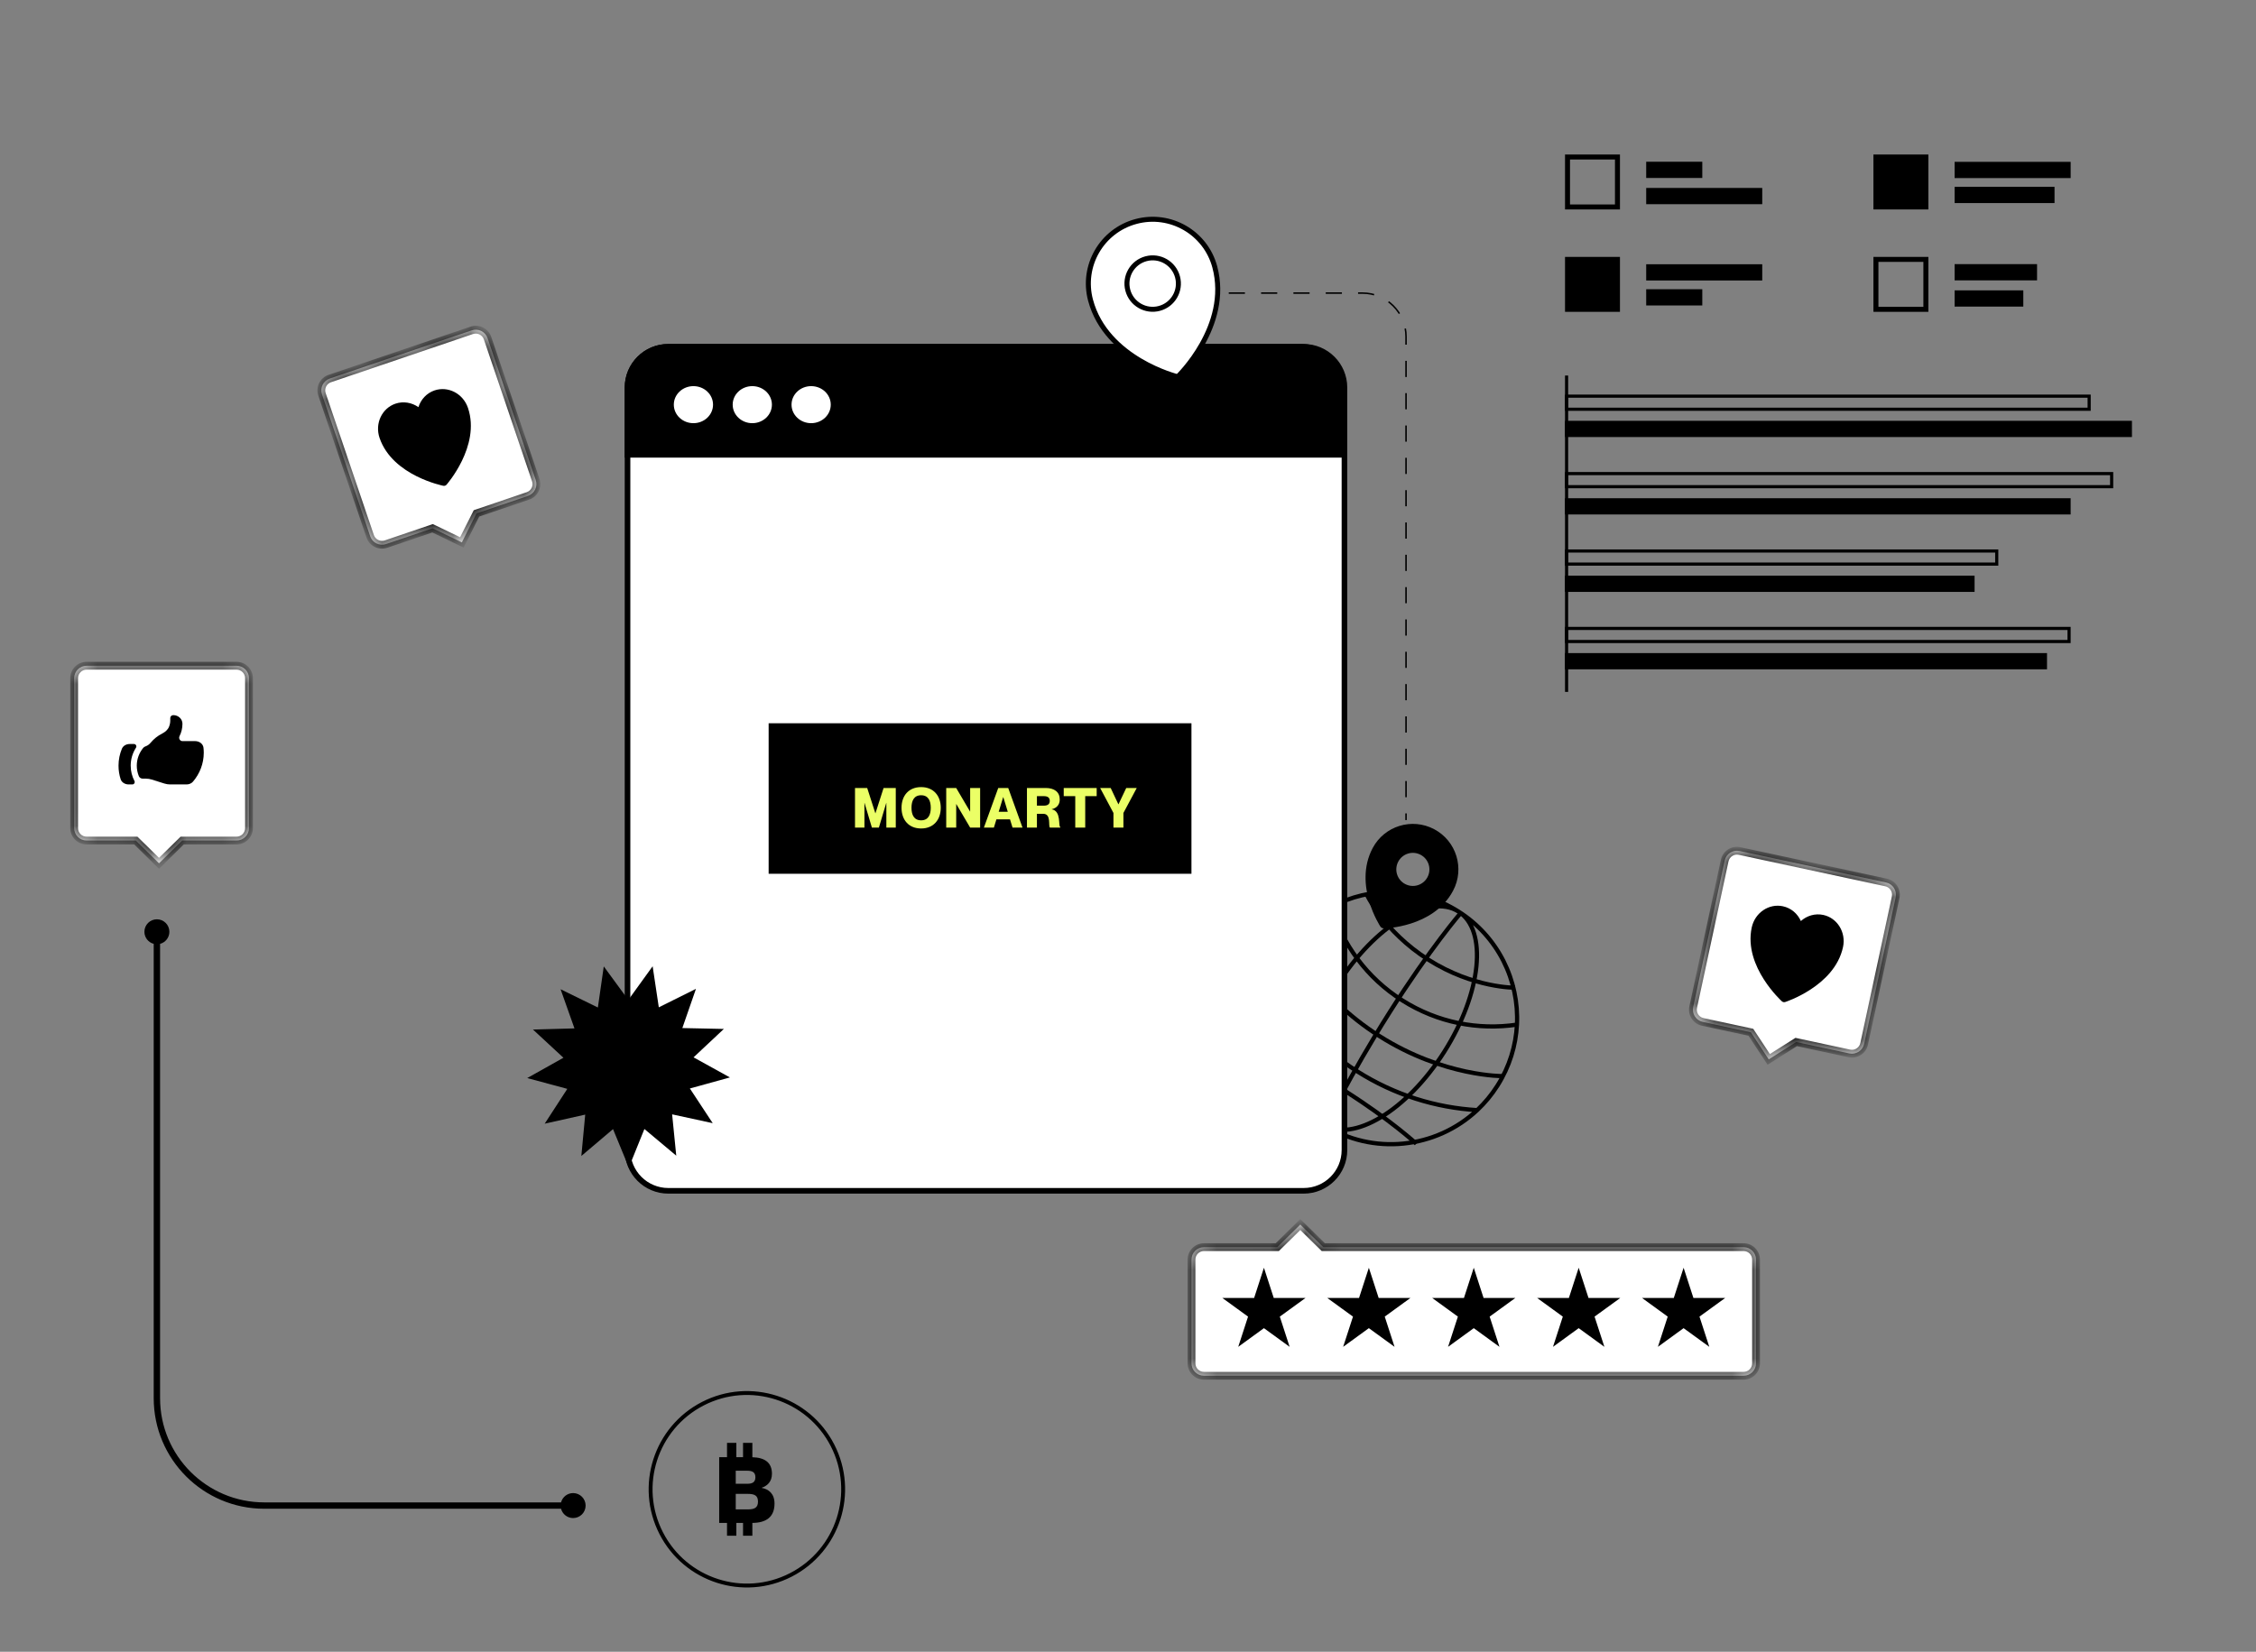
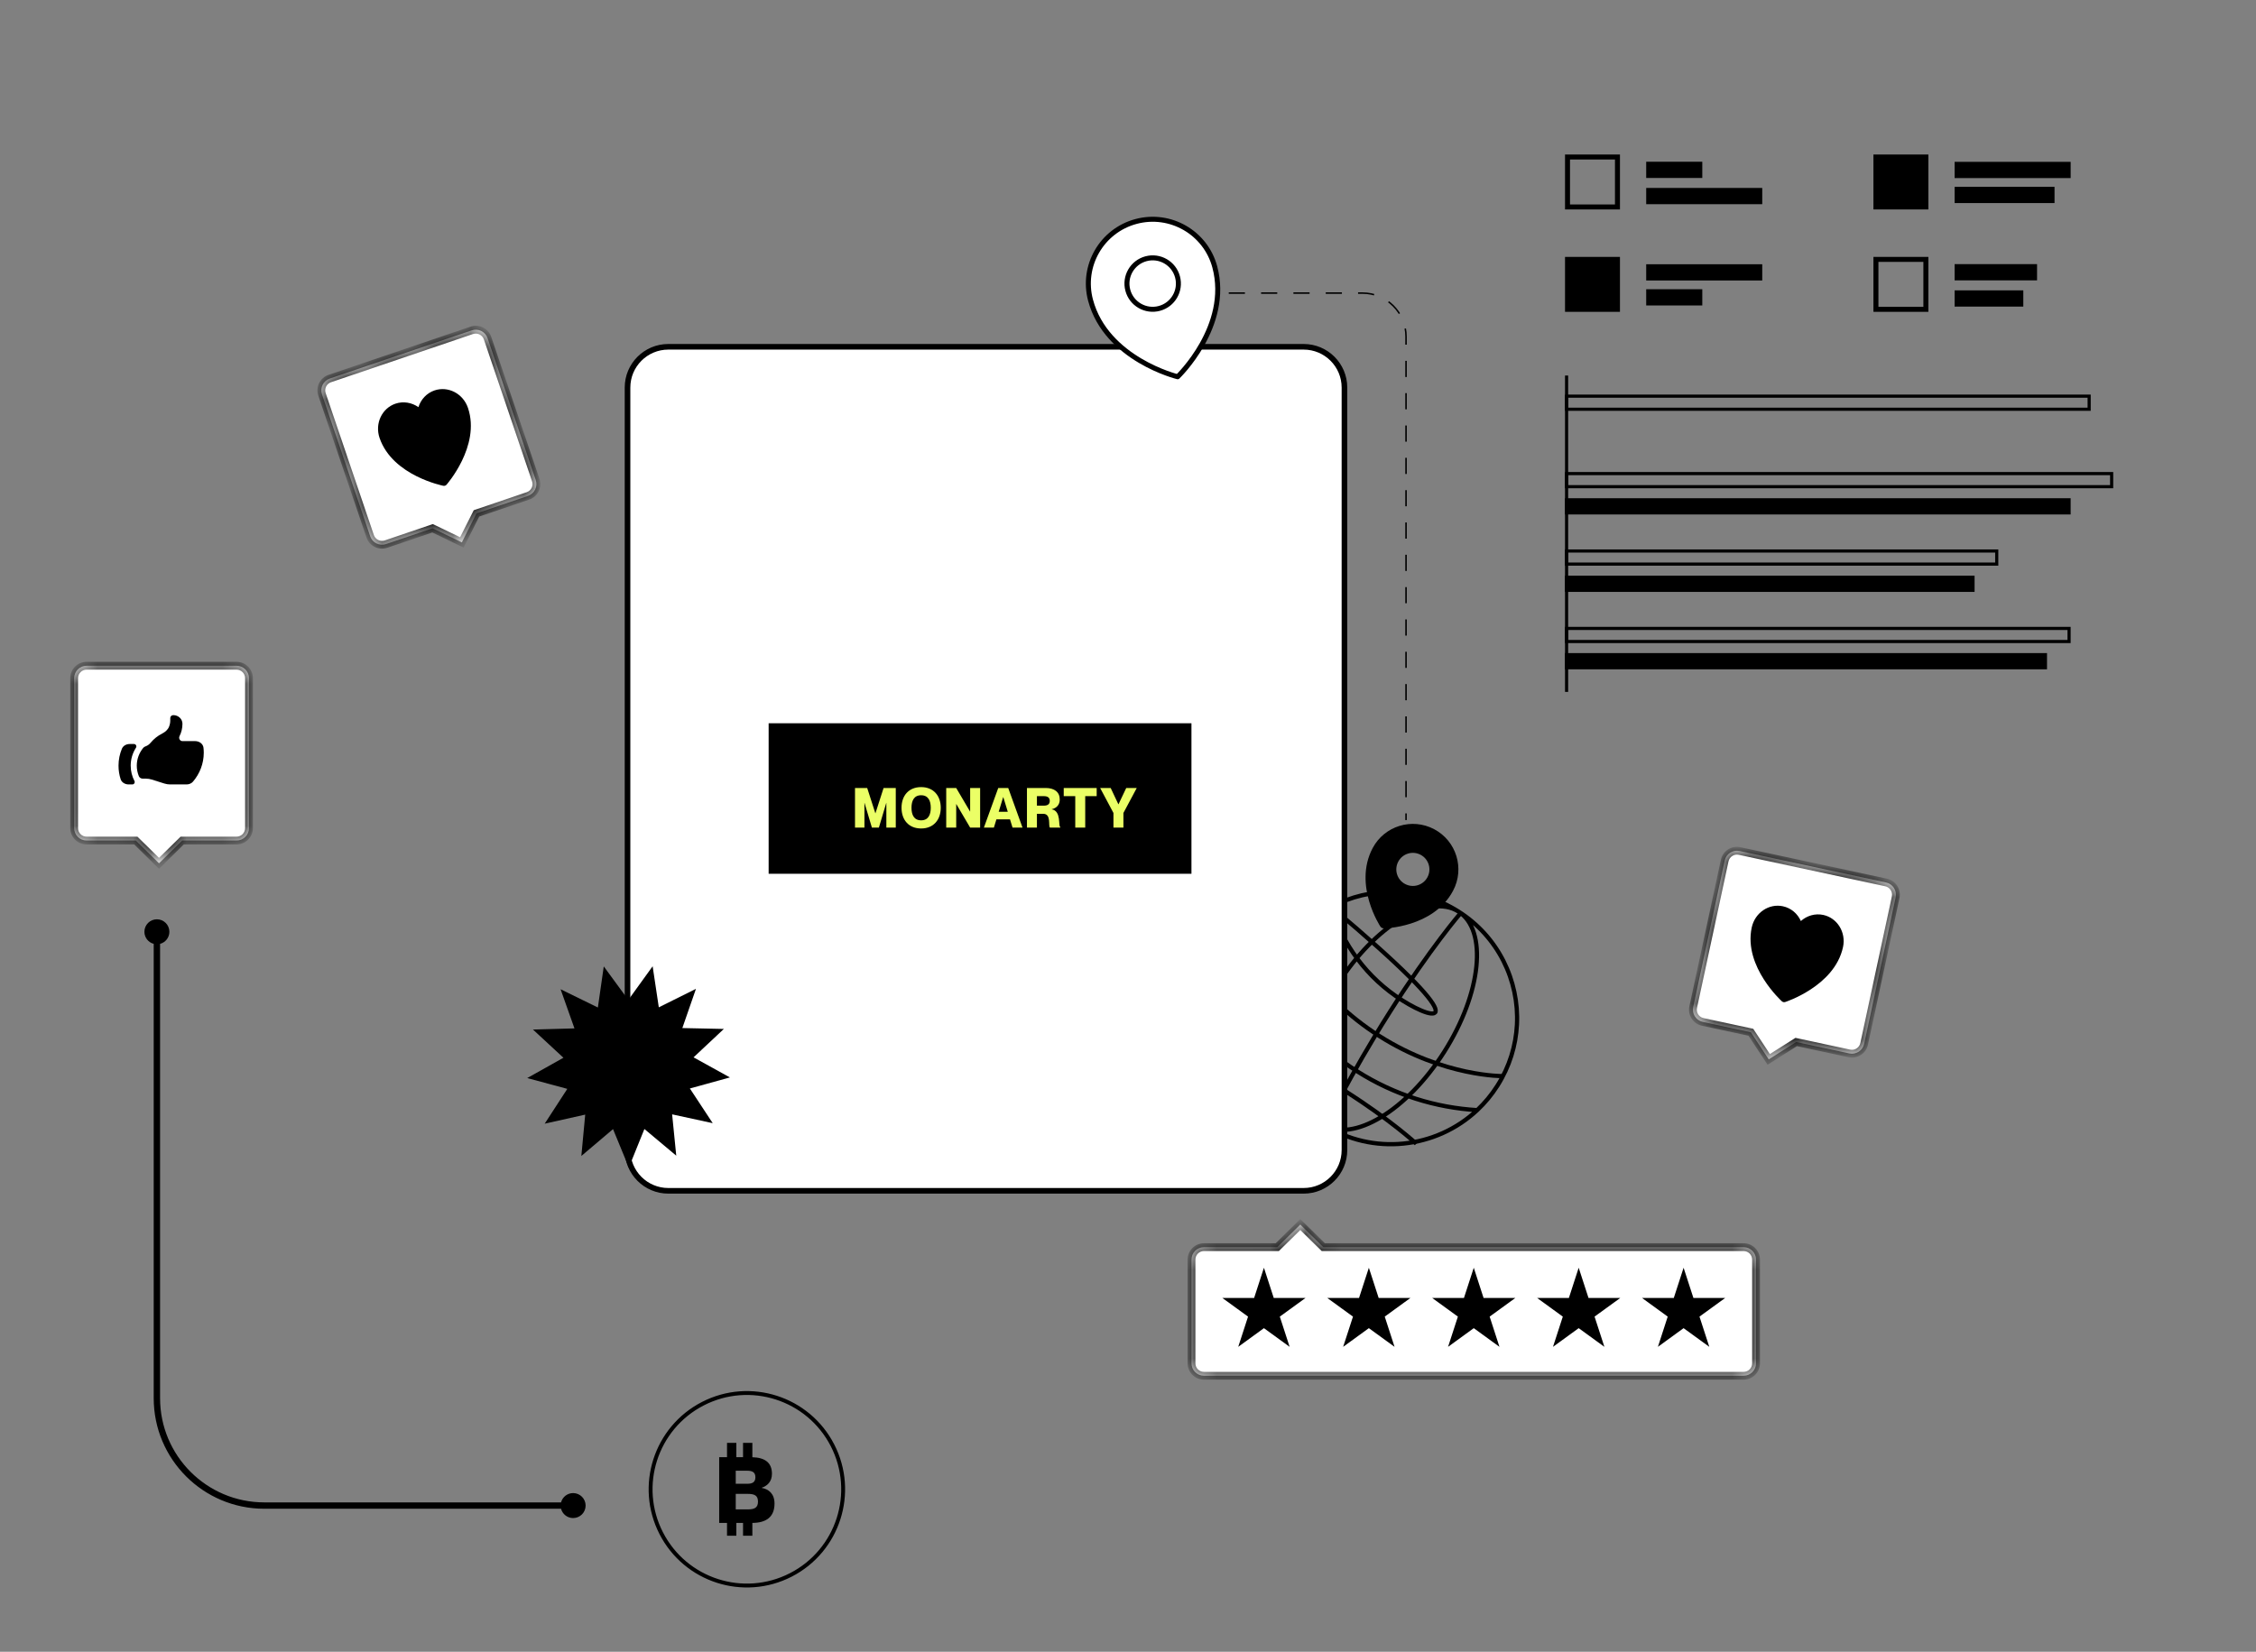
<svg xmlns="http://www.w3.org/2000/svg" width="127" height="93" viewBox="0 0 127 93" fill="none">
  <rect x="0" y="0" width="127" height="93" fill="#808080" stroke="none" />
  <g clip-path="url(#clip0_1319_2667)">
-     <path d="M74.5 63.319C77.294 65.091 80.853 64.669 83.159 62.505M74.5 63.319C71.706 61.548 70.569 58.149 71.542 55.14M74.5 63.319C76.156 64.369 79.201 62.535 81.301 59.223C83.401 55.91 83.761 52.374 82.105 51.324M74.5 63.319C72.844 62.269 73.204 58.733 75.304 55.42C77.404 52.108 80.449 50.274 82.105 51.324M82.105 51.324C84.347 52.746 85.522 55.216 85.395 57.691M82.105 51.324C79.862 49.902 77.127 49.893 74.942 51.064M85.395 57.691C83.226 58.014 80.934 57.589 78.936 56.322C76.938 55.055 75.576 53.164 74.942 51.064M85.395 57.691C85.335 58.872 84.978 60.054 84.3 61.124C83.971 61.643 83.586 62.104 83.159 62.505M83.159 62.505C80.833 62.368 78.508 61.656 76.401 60.32C74.294 58.984 72.658 57.186 71.542 55.14M71.542 55.14C71.723 54.582 71.976 54.037 72.305 53.519C72.983 52.449 73.9 51.622 74.942 51.064" stroke="black" stroke-width="0.237" stroke-linecap="round" stroke-linejoin="round" />
+     <path d="M74.5 63.319C77.294 65.091 80.853 64.669 83.159 62.505M74.5 63.319C71.706 61.548 70.569 58.149 71.542 55.14M74.5 63.319C76.156 64.369 79.201 62.535 81.301 59.223C83.401 55.91 83.761 52.374 82.105 51.324M74.5 63.319C72.844 62.269 73.204 58.733 75.304 55.42C77.404 52.108 80.449 50.274 82.105 51.324M82.105 51.324C84.347 52.746 85.522 55.216 85.395 57.691M82.105 51.324C79.862 49.902 77.127 49.893 74.942 51.064C83.226 58.014 80.934 57.589 78.936 56.322C76.938 55.055 75.576 53.164 74.942 51.064M85.395 57.691C85.335 58.872 84.978 60.054 84.3 61.124C83.971 61.643 83.586 62.104 83.159 62.505M83.159 62.505C80.833 62.368 78.508 61.656 76.401 60.32C74.294 58.984 72.658 57.186 71.542 55.14M71.542 55.14C71.723 54.582 71.976 54.037 72.305 53.519C72.983 52.449 73.9 51.622 74.942 51.064" stroke="black" stroke-width="0.237" stroke-linecap="round" stroke-linejoin="round" />
    <path d="M72.643 52.986C72.643 52.986 74.026 56.035 77.658 58.338C81.29 60.641 84.638 60.591 84.638 60.591" stroke="black" stroke-width="0.237" />
    <path d="M82.231 51.403C82.231 51.403 80.532 53.363 78.23 56.995C75.927 60.627 74.625 63.398 74.625 63.398" stroke="black" stroke-width="0.237" />
-     <path d="M76.898 50.288C76.898 50.288 77.867 52.423 80.409 54.035C82.951 55.647 85.295 55.612 85.295 55.612" stroke="black" stroke-width="0.237" />
    <path d="M71.332 59.07C71.332 59.07 73.179 59.819 75.721 61.431C78.264 63.042 79.729 64.394 79.729 64.394" stroke="black" stroke-width="0.237" />
  </g>
  <path d="M35.326 21.823C35.326 20.554 36.354 19.526 37.623 19.526H73.388C74.657 19.526 75.685 20.554 75.685 21.823V64.752C75.685 66.02 74.657 67.048 73.388 67.048H37.623C36.354 67.048 35.326 66.02 35.326 64.752V21.823Z" fill="white" stroke="black" stroke-width="0.316" />
  <path d="M69.172 16.502L76.697 16.502C78.053 16.502 79.152 17.601 79.152 18.956L79.152 46.173" stroke="black" stroke-width="0.084" stroke-dasharray="0.91 0.91" />
-   <path d="M35.168 21.815C35.168 20.463 36.264 19.368 37.615 19.368L73.282 19.368C74.633 19.368 75.729 20.463 75.729 21.815V25.767H35.168V21.815Z" fill="black" />
  <ellipse cx="39.036" cy="22.784" rx="1.104" ry="1.043" fill="white" />
  <ellipse cx="42.35" cy="22.784" rx="1.104" ry="1.043" fill="white" />
  <ellipse cx="45.663" cy="22.784" rx="1.104" ry="1.043" fill="white" />
  <rect x="43.27" y="40.723" width="23.802" height="8.474" fill="black" />
  <path d="M48.132 46.597H48.663V45.209H48.669L49.083 46.597H49.476L49.891 45.209H49.897V46.597H50.427V44.367H49.741L49.283 45.789H49.277L48.818 44.367H48.132V46.597ZM51.855 46.647C52.556 46.647 52.959 46.154 52.959 45.48C52.959 44.81 52.556 44.317 51.855 44.317C51.147 44.317 50.751 44.81 50.751 45.48C50.751 46.154 51.147 46.647 51.855 46.647ZM51.855 46.188C51.447 46.188 51.312 45.87 51.312 45.48C51.312 45.094 51.447 44.776 51.855 44.776C52.26 44.776 52.397 45.094 52.397 45.48C52.397 45.87 52.26 46.188 51.855 46.188ZM53.267 46.597H53.829V45.272H53.835L54.614 46.597H55.176V44.367H54.614V45.692H54.608L53.829 44.367H53.267V46.597ZM56.857 46.132L57 46.597H57.562L56.757 44.367H56.196L55.388 46.597H55.95L56.093 46.132H56.857ZM56.221 45.705L56.473 44.882H56.48L56.732 45.705H56.221ZM57.812 46.597H58.373V45.82H58.722C59.199 45.82 58.997 46.503 59.106 46.597H59.689V46.565C59.561 46.528 59.764 45.664 59.206 45.568V45.561C59.483 45.499 59.658 45.312 59.658 45.016C59.658 44.595 59.358 44.367 58.863 44.367H57.812V46.597ZM58.373 44.826H58.754C58.978 44.826 59.096 44.907 59.096 45.094C59.096 45.281 58.978 45.362 58.754 45.362H58.373V44.826ZM60.531 46.597H61.092V44.826H61.737V44.367H59.882V44.826H60.531V46.597ZM61.932 44.367L62.681 45.773V46.597H63.242V45.773L63.993 44.367H63.401L62.965 45.284H62.958L62.525 44.367H61.932Z" fill="#EBFF66" />
  <mask id="path-14-inside-1_1319_2667" fill="white">
    <path fill-rule="evenodd" clip-rule="evenodd" d="M74.495 70.219L73.199 68.947L71.904 70.219H67.777C67.389 70.219 67.074 70.534 67.074 70.923V76.759C67.074 77.147 67.389 77.462 67.777 77.462H98.152C98.541 77.462 98.856 77.147 98.856 76.759V70.923C98.856 70.534 98.541 70.219 98.152 70.219H74.495Z" />
  </mask>
  <path fill-rule="evenodd" clip-rule="evenodd" d="M74.495 70.219L73.199 68.947L71.904 70.219H67.777C67.389 70.219 67.074 70.534 67.074 70.923V76.759C67.074 77.147 67.389 77.462 67.777 77.462H98.152C98.541 77.462 98.856 77.147 98.856 76.759V70.923C98.856 70.534 98.541 70.219 98.152 70.219H74.495Z" fill="white" />
  <path d="M73.199 68.947L73.353 68.791L73.199 68.64L73.045 68.791L73.199 68.947ZM74.495 70.219L74.341 70.376L74.405 70.439H74.495V70.219ZM71.904 70.219V70.439H71.993L72.058 70.376L71.904 70.219ZM73.045 69.104L74.341 70.376L74.648 70.063L73.353 68.791L73.045 69.104ZM72.058 70.376L73.353 69.104L73.045 68.791L71.75 70.063L72.058 70.376ZM67.777 70.439H71.904V70H67.777V70.439ZM67.294 70.923C67.294 70.656 67.51 70.439 67.777 70.439V70C67.268 70 66.855 70.413 66.855 70.923H67.294ZM67.294 76.759V70.923H66.855V76.759H67.294ZM67.777 77.242C67.51 77.242 67.294 77.026 67.294 76.759H66.855C66.855 77.268 67.268 77.681 67.777 77.681V77.242ZM98.152 77.242H67.777V77.681H98.152V77.242ZM98.636 76.759C98.636 77.026 98.419 77.242 98.152 77.242V77.681C98.662 77.681 99.075 77.268 99.075 76.759H98.636ZM98.636 70.923V76.759H99.075V70.923H98.636ZM98.152 70.439C98.419 70.439 98.636 70.656 98.636 70.923H99.075C99.075 70.413 98.662 70 98.152 70V70.439ZM74.495 70.439H98.152V70H74.495V70.439Z" fill="black" mask="url(#path-14-inside-1_1319_2667)" />
  <path d="M71.152 71.38L71.705 73.081H73.493L72.046 74.131L72.599 75.832L71.152 74.781L69.706 75.832L70.258 74.131L68.812 73.081H70.6L71.152 71.38Z" fill="black" />
  <path d="M77.059 71.38L77.611 73.081H79.399L77.953 74.131L78.505 75.832L77.059 74.781L75.612 75.832L76.165 74.131L74.718 73.081H76.506L77.059 71.38Z" fill="black" />
  <path d="M82.965 71.38L83.517 73.081H85.305L83.859 74.131L84.411 75.832L82.965 74.781L81.518 75.832L82.071 74.131L80.624 73.081H82.412L82.965 71.38Z" fill="black" />
  <path d="M88.871 71.38L89.424 73.081H91.212L89.765 74.131L90.318 75.832L88.871 74.781L87.425 75.832L87.977 74.131L86.531 73.081H88.319L88.871 71.38Z" fill="black" />
  <path d="M94.777 71.38L95.33 73.081H97.118L95.671 74.131L96.224 75.832L94.777 74.781L93.331 75.832L93.883 74.131L92.437 73.081H94.225L94.777 71.38Z" fill="black" />
  <path d="M33.989 54.413L35.371 56.3L36.74 54.405L37.087 56.717L39.179 55.676L38.412 57.884L40.749 57.934L39.043 59.533L41.089 60.664L38.836 61.286L40.122 63.239L37.837 62.743L38.069 65.069L36.276 63.568L35.4 65.736L34.51 63.574L32.727 65.086L32.944 62.758L30.663 63.268L31.936 61.308L29.68 60.699L31.718 59.556L30.003 57.968L32.339 57.903L31.558 55.699L33.657 56.727L33.989 54.413Z" fill="black" />
  <path d="M66.288 15.592C66.495 16.364 66.037 17.158 65.264 17.365C64.491 17.572 63.697 17.114 63.49 16.341C63.283 15.569 63.742 14.775 64.514 14.568C65.287 14.361 66.081 14.819 66.288 15.592Z" fill="white" />
  <path d="M68.386 15.03C69.278 18.36 66.295 21.212 66.295 21.212C66.295 21.212 62.284 20.234 61.392 16.904C60.875 14.972 62.021 12.987 63.952 12.47C65.883 11.952 67.869 13.098 68.386 15.03Z" fill="white" />
  <path d="M66.288 15.592C66.495 16.364 66.037 17.158 65.264 17.365C64.491 17.572 63.697 17.114 63.49 16.341C63.283 15.569 63.742 14.775 64.514 14.568C65.287 14.361 66.081 14.819 66.288 15.592Z" stroke="black" stroke-width="0.281" stroke-linecap="round" stroke-linejoin="round" />
  <path d="M68.386 15.03C69.278 18.36 66.295 21.212 66.295 21.212C66.295 21.212 62.284 20.234 61.392 16.904C60.875 14.972 62.021 12.987 63.952 12.47C65.883 11.952 67.869 13.098 68.386 15.03Z" stroke="black" stroke-width="0.281" stroke-linecap="round" stroke-linejoin="round" />
  <g clip-path="url(#clip1_1319_2667)">
    <path fill-rule="evenodd" clip-rule="evenodd" d="M77.688 52.137C77.694 52.146 77.698 52.153 77.702 52.158L77.707 52.166C77.75 52.233 77.826 52.272 77.905 52.272L77.915 52.271C77.921 52.271 77.93 52.271 77.941 52.271C77.962 52.27 77.993 52.268 78.033 52.266C78.112 52.261 78.225 52.251 78.363 52.233C78.638 52.198 79.017 52.129 79.43 51.997C80.253 51.733 81.242 51.205 81.801 50.15C82.463 48.899 81.986 47.349 80.735 46.687C79.484 46.025 77.934 46.502 77.272 47.752C76.713 48.808 76.833 49.922 77.077 50.751C77.2 51.167 77.356 51.519 77.482 51.767C77.545 51.891 77.6 51.99 77.64 52.058C77.66 52.092 77.677 52.118 77.688 52.137ZM79.1 49.774C79.555 50.015 80.119 49.842 80.36 49.387C80.6 48.932 80.427 48.368 79.972 48.128C79.517 47.887 78.954 48.06 78.713 48.515C78.472 48.97 78.646 49.534 79.1 49.774Z" fill="black" />
  </g>
  <line x1="88.19" y1="21.144" x2="88.19" y2="38.956" stroke="black" stroke-width="0.177" />
  <rect x="88.242" y="8.84" width="2.812" height="2.812" stroke="black" stroke-width="0.281" />
  <rect x="92.812" y="9.247" width="2.877" height="0.633" fill="black" stroke="black" stroke-width="0.281" />
  <rect x="92.812" y="10.723" width="6.252" height="0.633" fill="black" stroke="black" stroke-width="0.281" />
  <rect x="88.19" y="22.305" width="29.418" height="0.737" stroke="black" stroke-width="0.177" />
-   <rect x="88.19" y="23.782" width="31.738" height="0.737" fill="black" stroke="black" stroke-width="0.177" />
  <rect x="88.19" y="26.665" width="30.684" height="0.737" stroke="black" stroke-width="0.177" />
  <rect x="88.19" y="28.141" width="28.287" height="0.737" fill="black" stroke="black" stroke-width="0.177" />
  <rect x="88.19" y="31.024" width="24.215" height="0.737" stroke="black" stroke-width="0.177" />
  <rect x="88.19" y="32.501" width="22.879" height="0.737" fill="black" stroke="black" stroke-width="0.177" />
  <rect x="88.19" y="35.383" width="28.287" height="0.737" stroke="black" stroke-width="0.177" />
  <rect x="88.19" y="36.86" width="26.957" height="0.737" fill="black" stroke="black" stroke-width="0.177" />
  <rect x="88.242" y="14.605" width="2.812" height="2.812" fill="black" stroke="black" stroke-width="0.281" />
  <rect x="92.812" y="16.425" width="2.877" height="0.633" fill="black" stroke="black" stroke-width="0.281" />
  <rect x="92.812" y="15.019" width="6.252" height="0.633" fill="black" stroke="black" stroke-width="0.281" />
  <rect x="105.604" y="14.605" width="2.812" height="2.812" stroke="black" stroke-width="0.281" />
  <rect x="110.174" y="15.012" width="4.36" height="0.633" fill="black" stroke="black" stroke-width="0.281" />
  <rect x="110.174" y="16.489" width="3.586" height="0.633" fill="black" stroke="black" stroke-width="0.281" />
  <rect x="105.604" y="8.84" width="2.812" height="2.812" fill="black" stroke="black" stroke-width="0.281" />
  <rect x="110.174" y="10.66" width="5.344" height="0.633" fill="black" stroke="black" stroke-width="0.281" />
  <rect x="110.174" y="9.253" width="6.252" height="0.633" fill="black" stroke="black" stroke-width="0.281" />
  <mask id="path-45-inside-2_1319_2667" fill="white">
    <path fill-rule="evenodd" clip-rule="evenodd" d="M26.823 28.905L26 30.538L24.352 29.744L21.73 30.634C21.363 30.759 20.963 30.562 20.839 30.194L18.126 22.205C18.002 21.837 18.198 21.438 18.566 21.313L26.556 18.601C26.924 18.476 27.323 18.673 27.448 19.041L30.16 27.03C30.285 27.398 30.088 27.797 29.72 27.922L26.823 28.905Z" />
  </mask>
  <path fill-rule="evenodd" clip-rule="evenodd" d="M26.823 28.905L26 30.538L24.352 29.744L21.73 30.634C21.363 30.759 20.963 30.562 20.839 30.194L18.126 22.205C18.002 21.837 18.198 21.438 18.566 21.313L26.556 18.601C26.924 18.476 27.323 18.673 27.448 19.041L30.16 27.03C30.285 27.398 30.088 27.797 29.72 27.922L26.823 28.905Z" fill="white" />
  <path d="M26 30.538L26.196 30.637L26.099 30.829L25.904 30.736L26 30.538ZM26.823 28.905L26.628 28.807L26.668 28.727L26.753 28.698L26.823 28.905ZM24.352 29.744L24.282 29.537L24.367 29.508L24.448 29.547L24.352 29.744ZM20.839 30.194L21.046 30.124L20.839 30.194ZM18.126 22.205L17.919 22.275L18.126 22.205ZM29.72 27.922L29.65 27.714L29.72 27.922ZM25.804 30.439L26.628 28.807L27.019 29.004L26.196 30.637L25.804 30.439ZM24.448 29.547L26.095 30.341L25.904 30.736L24.257 29.942L24.448 29.547ZM21.66 30.427L24.282 29.537L24.423 29.952L21.801 30.842L21.66 30.427ZM21.046 30.124C21.132 30.377 21.407 30.512 21.66 30.427L21.801 30.842C21.319 31.006 20.795 30.747 20.631 30.265L21.046 30.124ZM18.334 22.134L21.046 30.124L20.631 30.265L17.919 22.275L18.334 22.134ZM18.637 21.521C18.384 21.607 18.248 21.881 18.334 22.134L17.919 22.275C17.755 21.793 18.013 21.269 18.496 21.105L18.637 21.521ZM26.626 18.808L18.637 21.521L18.496 21.105L26.485 18.393L26.626 18.808ZM27.24 19.111C27.154 18.858 26.879 18.723 26.626 18.808L26.485 18.393C26.968 18.229 27.492 18.488 27.655 18.97L27.24 19.111ZM29.952 27.101L27.24 19.111L27.655 18.97L30.368 26.96L29.952 27.101ZM29.65 27.714C29.903 27.628 30.038 27.354 29.952 27.101L30.368 26.96C30.531 27.442 30.273 27.966 29.791 28.13L29.65 27.714ZM26.753 28.698L29.65 27.714L29.791 28.13L26.894 29.113L26.753 28.698Z" fill="black" mask="url(#path-45-inside-2_1319_2667)" />
  <path d="M24.956 27.352L24.954 27.352L24.948 27.35C24.942 27.349 24.933 27.347 24.922 27.345C24.901 27.34 24.869 27.333 24.829 27.323C24.75 27.303 24.636 27.273 24.498 27.231C24.222 27.146 23.846 27.011 23.448 26.812C22.659 26.416 21.737 25.744 21.367 24.656C21.092 23.844 21.502 22.987 22.261 22.729C22.707 22.578 23.182 22.664 23.555 22.924C23.691 22.491 24.016 22.134 24.462 21.982C25.221 21.724 26.069 22.155 26.344 22.966C26.713 24.055 26.391 25.149 26.006 25.943C25.811 26.345 25.595 26.68 25.428 26.915C25.344 27.033 25.272 27.126 25.221 27.19C25.195 27.222 25.175 27.247 25.16 27.264C25.153 27.273 25.148 27.279 25.144 27.284L25.139 27.289L25.138 27.291L25.137 27.291C25.092 27.343 25.024 27.366 24.957 27.352L24.956 27.352Z" fill="black" />
  <mask id="path-48-inside-3_1319_2667" fill="white">
    <path fill-rule="evenodd" clip-rule="evenodd" d="M101.115 58.669L99.57 59.648L98.564 58.12L95.857 57.539C95.478 57.457 95.236 57.083 95.317 56.703L97.091 48.454C97.172 48.075 97.546 47.833 97.926 47.915L106.175 49.688C106.555 49.77 106.796 50.143 106.715 50.523L104.941 58.772C104.86 59.152 104.486 59.393 104.106 59.312L101.115 58.669Z" />
  </mask>
  <path fill-rule="evenodd" clip-rule="evenodd" d="M101.115 58.669L99.57 59.648L98.564 58.12L95.857 57.539C95.478 57.457 95.236 57.083 95.317 56.703L97.091 48.454C97.172 48.075 97.546 47.833 97.926 47.915L106.175 49.688C106.555 49.77 106.796 50.143 106.715 50.523L104.941 58.772C104.86 59.152 104.486 59.393 104.106 59.312L101.115 58.669Z" fill="white" />
  <path d="M99.57 59.648L99.688 59.833L99.506 59.948L99.387 59.768L99.57 59.648ZM101.115 58.669L100.998 58.484L101.074 58.436L101.161 58.454L101.115 58.669ZM98.564 58.12L98.61 57.906L98.698 57.925L98.747 58L98.564 58.12ZM95.317 56.703L95.532 56.749L95.317 56.703ZM97.091 48.454L96.876 48.408L97.091 48.454ZM97.926 47.915L97.88 48.129L97.926 47.915ZM106.175 49.688L106.221 49.473L106.175 49.688ZM99.453 59.462L100.998 58.484L101.233 58.854L99.688 59.833L99.453 59.462ZM98.747 58L99.754 59.527L99.387 59.768L98.381 58.241L98.747 58ZM95.903 57.324L98.61 57.906L98.518 58.335L95.811 57.753L95.903 57.324ZM95.532 56.749C95.476 57.011 95.642 57.268 95.903 57.324L95.811 57.753C95.313 57.646 94.996 57.155 95.103 56.657L95.532 56.749ZM97.305 48.501L95.532 56.749L95.103 56.657L96.876 48.408L97.305 48.501ZM97.88 48.129C97.618 48.073 97.361 48.239 97.305 48.501L96.876 48.408C96.983 47.91 97.474 47.593 97.972 47.7L97.88 48.129ZM106.129 49.902L97.88 48.129L97.972 47.7L106.221 49.473L106.129 49.902ZM106.5 50.477C106.556 50.216 106.39 49.959 106.129 49.902L106.221 49.473C106.719 49.581 107.036 50.071 106.929 50.569L106.5 50.477ZM104.727 58.726L106.5 50.477L106.929 50.569L105.156 58.818L104.727 58.726ZM104.152 59.097C104.414 59.154 104.671 58.987 104.727 58.726L105.156 58.818C105.049 59.316 104.558 59.633 104.06 59.526L104.152 59.097ZM101.161 58.454L104.152 59.097L104.06 59.526L101.069 58.883L101.161 58.454Z" fill="black" mask="url(#path-48-inside-3_1319_2667)" />
  <path d="M100.309 56.378L100.308 56.376L100.302 56.372C100.298 56.367 100.292 56.362 100.284 56.354C100.267 56.339 100.244 56.316 100.215 56.288C100.157 56.23 100.075 56.146 99.978 56.038C99.785 55.824 99.531 55.516 99.292 55.139C98.817 54.395 98.371 53.345 98.612 52.222C98.793 51.383 99.585 50.858 100.368 51.027C100.829 51.126 101.193 51.443 101.379 51.858C101.719 51.556 102.18 51.416 102.641 51.515C103.425 51.684 103.931 52.488 103.751 53.326C103.509 54.45 102.671 55.224 101.933 55.707C101.56 55.952 101.202 56.129 100.938 56.245C100.806 56.303 100.696 56.346 100.619 56.374C100.581 56.389 100.55 56.4 100.529 56.407C100.519 56.41 100.511 56.413 100.505 56.415L100.498 56.417L100.496 56.418L100.495 56.418C100.43 56.439 100.361 56.424 100.31 56.378L100.309 56.378Z" fill="black" />
  <mask id="path-51-inside-4_1319_2667" fill="white">
    <path fill-rule="evenodd" clip-rule="evenodd" d="M10.256 47.327L8.951 48.608L7.646 47.327H4.877C4.489 47.327 4.174 47.012 4.174 46.624V38.186C4.174 37.798 4.489 37.483 4.877 37.483H13.315C13.703 37.483 14.018 37.798 14.018 38.186V46.624C14.018 47.012 13.703 47.327 13.315 47.327H10.256Z" />
  </mask>
  <path fill-rule="evenodd" clip-rule="evenodd" d="M10.256 47.327L8.951 48.608L7.646 47.327H4.877C4.489 47.327 4.174 47.012 4.174 46.624V38.186C4.174 37.798 4.489 37.483 4.877 37.483H13.315C13.703 37.483 14.018 37.798 14.018 38.186V46.624C14.018 47.012 13.703 47.327 13.315 47.327H10.256Z" fill="white" />
  <path d="M8.951 48.608L9.105 48.765L8.951 48.916L8.797 48.765L8.951 48.608ZM10.256 47.327L10.102 47.17L10.166 47.108H10.256V47.327ZM7.646 47.327V47.108H7.736L7.8 47.17L7.646 47.327ZM8.797 48.452L10.102 47.17L10.41 47.483L9.105 48.765L8.797 48.452ZM7.8 47.17L9.105 48.452L8.797 48.765L7.492 47.483L7.8 47.17ZM4.877 47.108H7.646V47.546H4.877V47.108ZM4.393 46.624C4.393 46.891 4.61 47.108 4.877 47.108V47.546C4.367 47.546 3.954 47.133 3.954 46.624H4.393ZM4.393 38.186V46.624H3.954V38.186H4.393ZM4.877 37.703C4.61 37.703 4.393 37.919 4.393 38.186H3.954C3.954 37.677 4.367 37.264 4.877 37.264V37.703ZM13.315 37.703H4.877V37.264H13.315V37.703ZM13.798 38.186C13.798 37.919 13.582 37.703 13.315 37.703V37.264C13.824 37.264 14.237 37.677 14.237 38.186H13.798ZM13.798 46.624V38.186H14.237V46.624H13.798ZM13.315 47.108C13.582 47.108 13.798 46.891 13.798 46.624H14.237C14.237 47.133 13.824 47.546 13.315 47.546V47.108ZM10.256 47.108H13.315V47.546H10.256V47.108Z" fill="black" mask="url(#path-51-inside-4_1319_2667)" />
  <g clip-path="url(#clip2_1319_2667)">
    <path d="M8.041 43.842C7.944 43.842 7.854 43.791 7.818 43.705C7.742 43.521 7.7 43.32 7.7 43.11C7.7 42.731 7.837 42.382 8.066 42.105C8.101 42.064 8.151 42.038 8.203 42.019C8.311 41.98 8.407 41.908 8.48 41.819C8.657 41.605 8.88 41.427 9.134 41.299C9.299 41.215 9.442 41.092 9.512 40.927C9.56 40.812 9.585 40.689 9.585 40.565V40.427C9.585 40.337 9.662 40.265 9.757 40.265C10.041 40.265 10.271 40.483 10.271 40.752C10.271 41.002 10.212 41.239 10.106 41.45C10.045 41.571 10.13 41.728 10.271 41.728H10.986C11.22 41.728 11.43 41.879 11.455 42.1C11.465 42.191 11.471 42.284 11.471 42.378C11.471 42.996 11.244 43.563 10.865 44.009C10.777 44.113 10.64 44.167 10.499 44.167H9.581C9.47 44.167 9.361 44.15 9.256 44.117L8.544 43.892C8.439 43.859 8.329 43.842 8.219 43.842H8.041Z" fill="black" />
    <path d="M6.862 42.157C6.739 42.452 6.672 42.774 6.672 43.11C6.672 43.375 6.713 43.63 6.791 43.87C6.85 44.055 7.038 44.167 7.242 44.167H7.449C7.551 44.167 7.614 44.059 7.569 43.972C7.433 43.712 7.357 43.42 7.357 43.11C7.357 42.74 7.466 42.394 7.655 42.099C7.711 42.011 7.649 41.891 7.541 41.891H7.3C7.11 41.891 6.932 41.989 6.862 42.157Z" fill="black" />
  </g>
  <circle cx="42.045" cy="83.853" r="5.419" transform="rotate(-27.172 42.045 83.853)" stroke="black" stroke-width="0.219" />
  <path fill-rule="evenodd" clip-rule="evenodd" d="M40.927 81.239L40.927 82.047L40.486 82.047L40.486 85.747L40.927 85.747L40.927 86.467L41.452 86.467L41.452 85.747L41.829 85.747L41.829 86.467L42.354 86.467L42.354 85.747C43.108 85.741 43.601 85.435 43.601 84.655C43.601 84.102 43.27 83.843 42.882 83.776L42.882 83.765C43.187 83.662 43.456 83.434 43.456 82.979C43.456 82.368 43.078 82.067 42.354 82.048L42.354 81.239L41.829 81.239L41.829 82.047L41.452 82.047L41.452 81.239L40.927 81.239ZM41.418 83.543L41.418 82.808L42.059 82.808C42.318 82.808 42.525 82.87 42.525 83.175C42.525 83.481 42.318 83.543 42.059 83.543L41.418 83.543ZM41.418 84.112L42.085 84.112C42.473 84.112 42.67 84.2 42.67 84.547C42.67 84.893 42.473 84.986 42.085 84.986L41.418 84.986L41.418 84.112Z" fill="black" />
  <path fill-rule="evenodd" clip-rule="evenodd" d="M9.011 53.143C9.313 53.063 9.535 52.789 9.535 52.463C9.535 52.074 9.22 51.76 8.832 51.76C8.444 51.76 8.129 52.074 8.129 52.463C8.129 52.789 8.351 53.063 8.653 53.143V78.724C8.653 82.162 11.44 84.949 14.879 84.949H31.584C31.663 85.251 31.937 85.473 32.264 85.473C32.652 85.473 32.967 85.159 32.967 84.77C32.967 84.382 32.652 84.067 32.264 84.067C31.937 84.067 31.663 84.29 31.584 84.591H14.879C11.638 84.591 9.011 81.964 9.011 78.724V53.143Z" fill="black" />
  <defs>
    <clipPath id="clip0_1319_2667">
      <rect width="14.518" height="14.676" fill="white" transform="translate(76.102 47.237) rotate(32.376)" />
    </clipPath>
    <clipPath id="clip1_1319_2667">
      <rect width="7.453" height="7.453" fill="white" transform="translate(77.769 44.325) rotate(27.896)" />
    </clipPath>
    <clipPath id="clip2_1319_2667">
      <rect width="5.484" height="5.203" fill="white" transform="translate(6.33 39.691)" />
    </clipPath>
  </defs>
</svg>